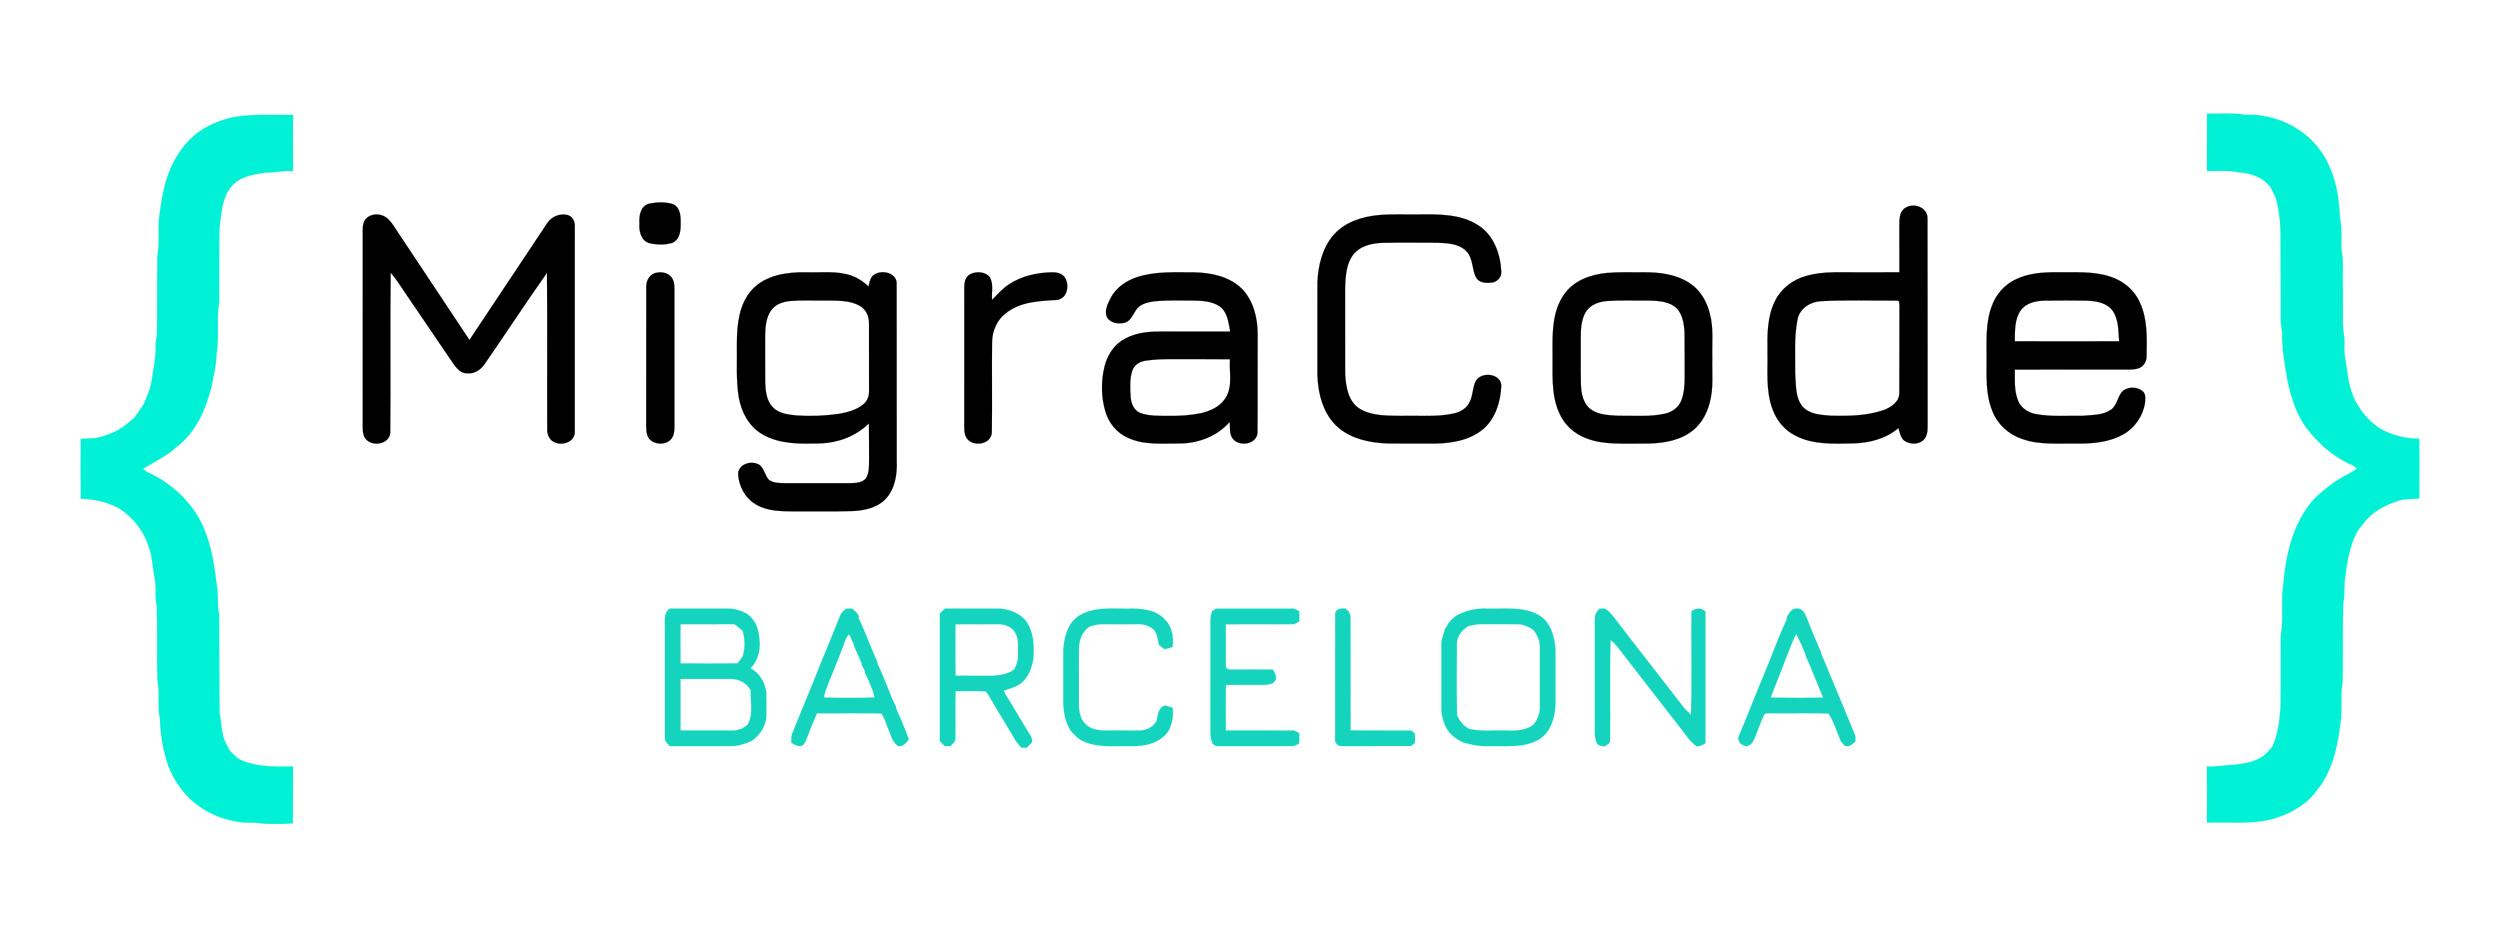
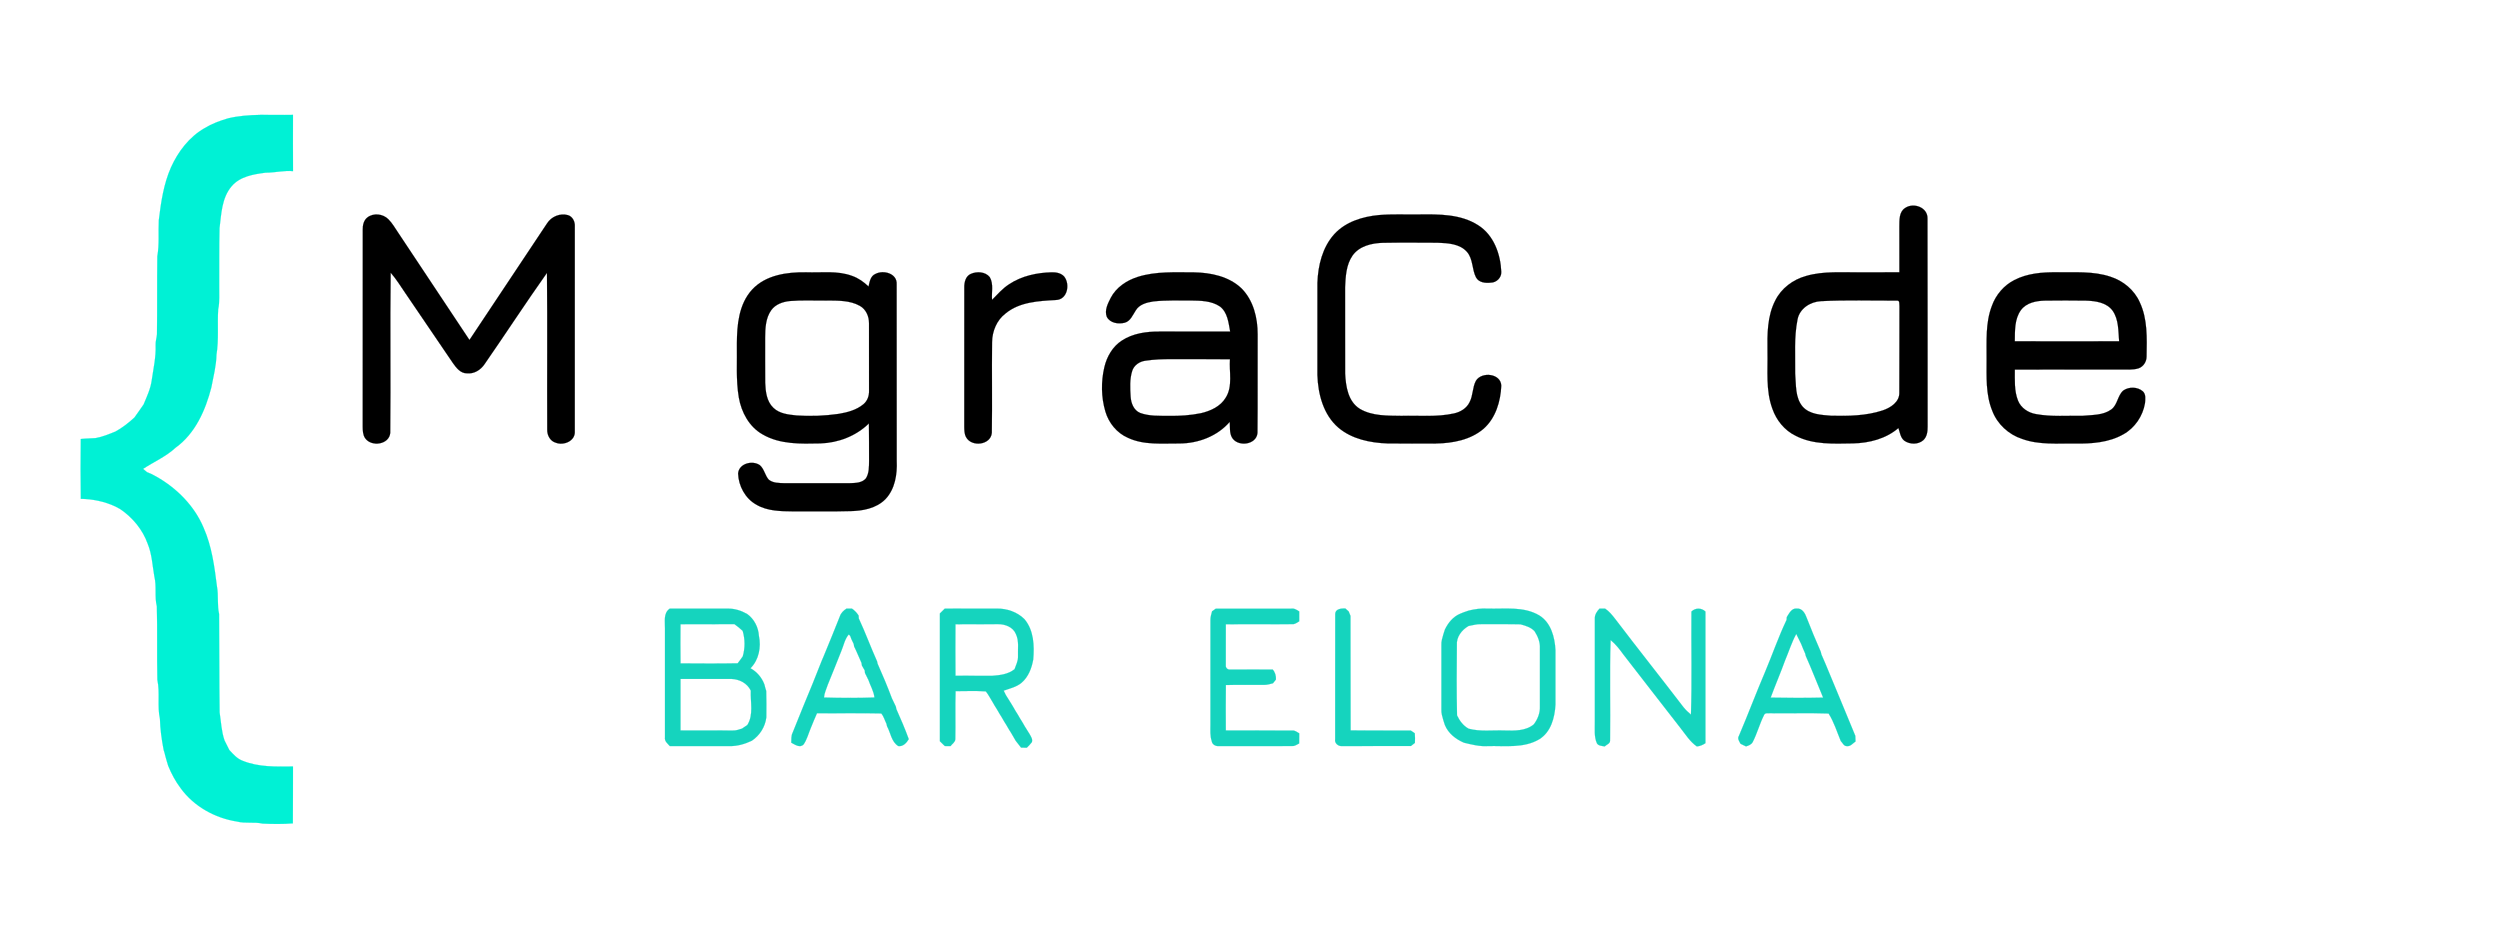
<svg xmlns="http://www.w3.org/2000/svg" width="1600pt" height="600pt" viewBox="0 0 1600 600" version="1.1">
  <g id="#00f1d5ff">
-     <path fill="#00f1d5" stroke="#00f1d5" stroke-width="0.094" opacity="1.00" d=" M 1412.51 72.72 C 1419.31 72.81 1426.14 72.47 1432.94 72.87 C 1436.60 73.71 1440.35 73.42 1444.08 73.58 C 1453.63 74.65 1463.13 77.55 1471.08 83.09 C 1482.73 90.40 1490.68 102.73 1494.18 115.88 C 1496.42 123.70 1497.26 131.86 1497.64 139.96 C 1499.09 146.82 1498.14 153.89 1498.63 160.84 C 1499.98 167.13 1499.20 173.59 1499.41 179.96 C 1499.40 188.64 1499.47 197.32 1499.48 206.00 C 1499.17 211.02 1500.83 215.90 1500.42 220.93 C 1500.01 227.38 1501.86 233.62 1502.52 239.99 C 1503.00 244.45 1504.28 248.76 1505.76 252.98 C 1509.27 261.60 1515.36 269.01 1523.08 274.21 C 1524.10 274.75 1525.14 275.31 1526.20 275.87 C 1533.10 279.02 1540.67 280.86 1548.28 280.74 C 1548.52 293.47 1548.42 306.22 1548.33 318.95 C 1543.88 319.70 1539.27 318.99 1534.97 320.54 C 1526.50 323.13 1518.15 327.53 1512.75 334.74 C 1511.32 336.44 1510.03 338.23 1508.76 340.03 C 1504.14 348.64 1502.21 358.33 1501.21 367.97 C 1499.70 373.94 1501.15 380.20 1499.61 386.17 C 1499.22 402.79 1499.58 419.44 1499.31 436.06 C 1497.93 443.65 1498.78 451.37 1498.36 459.03 C 1496.44 475.82 1493.30 493.68 1481.92 506.90 C 1478.58 511.54 1474.00 515.06 1469.12 517.94 C 1464.48 520.85 1459.29 522.68 1454.09 524.26 C 1440.50 527.73 1426.35 526.03 1412.48 526.48 C 1412.50 514.48 1412.54 502.47 1412.46 490.47 C 1418.36 491.00 1424.13 489.45 1430.02 489.49 C 1435.52 488.60 1441.32 488.11 1446.23 485.20 C 1449.49 483.60 1451.81 480.71 1454.20 478.06 C 1457.88 470.23 1458.82 461.60 1459.53 453.10 C 1459.85 437.37 1459.55 421.64 1459.78 405.92 C 1461.54 395.83 1459.71 385.48 1461.17 375.36 C 1462.82 355.50 1467.32 334.39 1481.15 319.21 C 1487.64 312.92 1494.91 307.32 1503.01 303.26 C 1504.90 302.31 1506.73 301.22 1508.41 299.90 C 1507.80 299.39 1506.59 298.37 1505.98 297.86 C 1503.85 297.08 1501.81 296.10 1499.89 294.93 C 1490.93 290.06 1483.27 283.08 1477.05 275.05 C 1469.69 265.88 1466.25 254.32 1463.90 242.99 C 1462.18 233.06 1460.37 223.05 1460.53 212.94 C 1460.49 210.26 1459.56 207.67 1459.69 204.98 C 1459.64 187.99 1459.72 171.00 1459.51 154.01 C 1459.78 145.26 1458.99 136.47 1456.85 127.98 C 1456.71 127.51 1456.42 126.57 1456.28 126.10 C 1455.24 124.06 1454.25 122.01 1453.23 119.98 C 1448.53 113.56 1440.61 110.82 1432.94 110.30 C 1426.21 108.91 1419.30 109.60 1412.48 109.45 C 1412.53 97.21 1412.48 84.96 1412.51 72.72 Z" />
    <path fill="#00f1d5" stroke="#00f1d5" stroke-width="0.094" opacity="1.00" d=" M 145.93 75.75 C 159.53 72.48 173.64 73.85 187.51 73.53 C 187.49 85.53 187.45 97.53 187.53 109.52 C 181.63 109.00 175.87 110.54 170.00 110.51 C 162.22 111.51 153.59 112.89 148.22 119.22 C 141.92 126.63 141.64 136.81 140.50 145.98 C 140.21 158.32 140.35 170.67 140.29 183.01 C 140.20 188.04 140.68 193.13 139.62 198.09 C 139.04 207.70 140.09 217.41 138.55 226.94 C 138.41 234.04 136.58 240.96 135.27 247.90 C 131.53 262.50 124.99 277.41 112.41 286.49 C 106.27 292.21 98.50 295.53 91.58 300.08 C 92.19 300.60 93.41 301.62 94.02 302.14 C 96.13 302.92 98.17 303.90 100.11 305.06 C 113.20 312.47 124.49 323.84 130.33 337.83 C 135.56 349.65 137.24 362.63 138.85 375.34 C 139.92 381.15 138.89 387.13 140.21 392.92 C 140.43 413.94 140.27 434.97 140.55 455.99 C 141.48 461.99 141.68 468.13 143.71 473.92 C 144.75 475.94 145.76 477.98 146.77 480.02 C 149.23 482.65 151.68 485.53 155.16 486.84 C 165.40 491.06 176.65 490.65 187.51 490.55 C 187.43 502.68 187.57 514.82 187.42 526.95 C 180.99 527.48 174.49 527.38 168.05 527.10 C 162.67 525.87 157.06 527.17 151.70 525.79 C 137.58 523.59 124.07 516.10 115.61 504.44 C 112.33 500.09 109.74 495.24 107.67 490.20 C 106.99 488.17 106.48 486.09 105.87 484.04 C 105.54 482.67 105.21 481.32 104.75 479.99 C 103.49 473.41 102.52 466.77 102.36 460.07 C 100.55 451.84 102.49 443.31 100.72 435.09 C 100.38 419.45 100.78 403.78 100.39 388.14 C 98.81 381.85 100.36 375.27 98.80 368.99 C 97.56 361.98 97.28 354.71 94.54 348.05 C 91.31 338.93 84.88 331.20 76.92 325.80 C 75.88 325.24 74.84 324.68 73.80 324.13 C 66.92 320.92 59.29 319.36 51.72 319.25 C 51.50 306.49 51.55 293.73 51.69 280.97 C 54.80 280.57 57.95 280.65 61.07 280.39 C 65.54 279.64 69.72 277.86 73.89 276.19 C 78.35 273.74 82.36 270.60 86.08 267.15 C 87.97 264.34 90.07 261.68 91.91 258.84 C 94.01 253.78 96.42 248.75 97.13 243.26 C 98.20 235.86 99.89 228.50 99.60 220.98 C 99.47 218.61 100.25 216.36 100.46 214.03 C 100.69 197.35 100.47 180.66 100.69 163.99 C 102.07 156.37 101.22 148.62 101.64 140.93 C 103.03 129.44 104.71 117.79 109.44 107.11 C 114.01 96.97 121.12 87.64 130.89 82.04 C 135.55 79.18 140.71 77.28 145.93 75.75 Z" />
  </g>
  <g id="#000000ff">
-     <path fill="#000000" stroke="#000000" stroke-width="0.094" opacity="1.00" d=" M 415.39 130.37 C 420.33 129.31 425.63 129.12 430.50 130.57 C 435.05 132.26 435.71 137.77 435.61 141.98 C 435.75 146.80 435.48 153.04 430.42 155.37 C 425.61 156.91 420.30 156.69 415.43 155.58 C 410.21 153.92 408.86 147.84 409.24 143.00 C 408.89 138.20 409.88 131.75 415.39 130.37 Z" />
    <path fill="#000000" stroke="#000000" stroke-width="0.094" opacity="1.00" d=" M 1219.14 133.21 C 1224.59 129.31 1233.95 132.70 1233.59 140.04 C 1233.75 184.36 1233.58 228.68 1233.67 272.99 C 1233.71 276.08 1233.30 279.57 1230.86 281.77 C 1227.56 284.62 1222.28 284.50 1218.79 282.07 C 1216.27 280.13 1215.97 276.74 1215.00 273.94 C 1206.99 280.82 1196.38 283.52 1186.02 283.77 C 1173.63 283.94 1160.43 284.78 1149.09 278.82 C 1142.09 275.41 1136.91 268.97 1134.36 261.68 C 1130.00 249.93 1131.46 237.21 1131.20 224.95 C 1131.05 213.94 1130.99 202.32 1136.19 192.28 C 1140.03 184.51 1147.50 178.95 1155.78 176.65 C 1167.20 173.27 1179.22 174.51 1190.96 174.28 C 1199.17 174.26 1207.39 174.32 1215.61 174.24 C 1215.62 164.49 1215.64 154.75 1215.59 145.01 C 1215.66 140.96 1215.31 135.76 1219.14 133.21 M 1165.46 192.74 C 1158.63 193.07 1151.72 197.42 1150.41 204.49 C 1148.12 215.86 1149.02 227.56 1148.90 239.08 C 1149.55 246.23 1148.76 254.41 1153.71 260.27 C 1158.28 265.34 1165.62 265.53 1171.94 266.07 C 1182.91 266.31 1194.19 266.17 1204.72 262.73 C 1209.90 261.04 1215.83 257.30 1215.57 251.12 C 1215.70 232.73 1215.55 214.32 1215.65 195.93 C 1215.45 194.75 1216.03 192.17 1214.09 192.38 C 1197.89 192.46 1181.64 191.89 1165.46 192.74 Z" />
    <path fill="#000000" stroke="#000000" stroke-width="0.094" opacity="1.00" d=" M 235.14 139.16 C 239.06 136.11 245.12 136.85 248.55 140.31 C 251.12 142.86 252.87 146.07 254.90 149.03 C 270.08 171.88 285.27 194.73 300.45 217.58 C 317.05 192.75 333.52 167.83 350.10 142.99 C 352.83 138.62 358.47 136.26 363.46 137.68 C 366.53 138.59 368.08 141.92 367.87 144.94 C 367.86 188.64 367.88 232.34 367.86 276.04 C 368.29 282.25 360.78 285.34 355.68 283.33 C 352.10 282.32 350.13 278.57 350.23 275.03 C 350.07 241.57 350.41 208.09 350.06 174.63 C 336.43 193.86 323.57 213.64 310.14 233.02 C 307.68 236.70 303.50 239.40 298.93 238.92 C 294.81 239.05 292.05 235.45 289.91 232.42 C 279.73 217.44 269.54 202.47 259.36 187.49 C 256.35 183.10 253.56 178.53 250.03 174.53 C 249.58 208.69 250.12 242.87 249.76 277.03 C 249.10 284.61 237.67 286.19 233.69 280.44 C 232.21 278.26 232.16 275.53 232.13 273.00 C 232.19 230.98 232.14 188.96 232.16 146.94 C 232.11 144.11 232.77 140.97 235.14 139.16 Z" />
    <path fill="#000000" stroke="#000000" stroke-width="0.094" opacity="1.00" d=" M 882.55 137.64 C 891.00 136.92 899.50 137.38 907.97 137.25 C 920.82 137.11 934.72 136.91 945.97 144.11 C 956.03 150.42 960.37 162.68 960.82 174.06 C 960.99 177.71 957.71 180.89 954.12 180.89 C 950.68 181.27 946.48 180.90 944.64 177.51 C 941.99 172.35 942.85 165.77 938.85 161.19 C 934.20 155.93 926.56 155.59 920.04 155.34 C 908.35 155.29 896.65 155.17 884.97 155.40 C 877.86 155.59 869.93 157.44 865.60 163.59 C 861.50 169.50 861.16 177.05 860.85 183.99 C 860.90 202.34 860.81 220.68 860.89 239.02 C 861.30 247.23 862.69 256.92 870.29 261.66 C 878.26 266.37 887.99 265.99 896.93 266.15 C 908.12 265.84 919.48 267.05 930.50 264.61 C 934.66 263.72 938.68 261.32 940.55 257.36 C 942.81 253.09 942.31 247.93 944.61 243.68 C 948.28 237.68 960.60 238.97 960.82 246.86 C 960.37 256.90 957.24 267.57 949.48 274.42 C 941.11 281.56 929.72 283.67 919.01 283.84 C 908.68 283.86 898.34 283.94 888.02 283.80 C 876.94 283.40 865.22 281.04 856.56 273.69 C 846.95 265.43 843.55 252.25 843.14 240.04 C 843.13 220.35 843.12 200.67 843.15 180.98 C 843.54 169.95 846.33 158.34 853.88 149.94 C 861.13 141.93 872.08 138.59 882.55 137.64 Z" />
-     <path fill="#000000" stroke="#000000" stroke-width="0.094" opacity="1.00" d=" M 420.42 174.50 C 423.72 173.84 427.59 174.68 429.74 177.44 C 431.43 179.53 431.61 182.36 431.64 184.95 C 431.61 214.32 431.61 243.69 431.65 273.06 C 431.63 275.71 431.43 278.60 429.72 280.76 C 426.56 284.74 420.04 284.84 416.30 281.65 C 413.58 279.26 413.65 275.31 413.56 271.99 C 413.65 242.64 413.53 213.29 413.62 183.93 C 413.35 179.65 415.88 175.11 420.42 174.50 Z" />
    <path fill="#000000" stroke="#000000" stroke-width="0.094" opacity="1.00" d=" M 481.31 185.40 C 490.02 175.94 503.73 174.07 515.94 174.27 C 525.75 174.63 535.96 173.05 545.38 176.59 C 549.36 177.99 552.85 180.45 555.86 183.38 C 556.56 180.40 557.07 176.63 560.30 175.31 C 565.46 172.58 574.27 175.03 573.85 181.92 C 573.90 219.60 573.83 257.27 573.89 294.95 C 574.28 303.56 572.83 313.02 566.65 319.49 C 560.74 325.46 551.95 327.02 543.88 327.12 C 531.93 327.50 519.96 327.18 508.01 327.30 C 499.88 327.17 491.22 327.23 484.01 322.95 C 476.95 319.03 472.64 310.97 472.39 303.03 C 472.88 296.61 481.55 294.41 486.28 297.70 C 489.14 300.13 489.54 304.25 492.01 306.99 C 494.77 309.23 498.60 309.12 501.97 309.25 C 515.97 309.23 529.98 309.24 543.99 309.24 C 547.48 309.13 551.71 309.09 554.17 306.18 C 556.28 302.86 556.17 298.74 556.21 294.96 C 556.14 286.97 556.26 278.97 556.11 270.98 C 547.86 279.08 536.51 283.41 525.03 283.78 C 512.56 284.05 499.15 284.51 488.01 277.98 C 479.48 273.16 474.49 263.86 472.86 254.44 C 470.90 243.07 471.86 231.48 471.62 220.00 C 471.63 207.99 472.82 194.69 481.31 185.40 M 505.45 192.66 C 500.99 193.12 496.30 194.73 493.59 198.52 C 489.99 203.55 489.74 210.04 489.68 216.00 C 489.71 225.65 489.61 235.30 489.73 244.95 C 489.93 250.59 490.64 256.94 494.98 261.02 C 498.92 264.83 504.65 265.36 509.83 265.90 C 518.79 266.52 527.81 266.15 536.71 264.89 C 542.33 263.94 548.17 262.42 552.63 258.68 C 555.15 256.58 556.33 253.26 556.19 250.03 C 556.17 235.68 556.21 221.34 556.17 206.99 C 556.25 202.59 554.29 197.98 550.34 195.76 C 543.88 192.11 536.18 192.41 529.01 192.32 C 521.16 192.47 513.28 191.98 505.45 192.66 Z" />
    <path fill="#000000" stroke="#000000" stroke-width="0.094" opacity="1.00" d=" M 621.24 175.33 C 625.12 173.55 630.62 173.84 633.44 177.36 C 636.02 181.74 634.46 187.10 634.91 191.91 C 638.40 188.39 641.68 184.56 645.90 181.88 C 653.88 176.59 663.57 174.51 673.03 174.28 C 675.89 174.18 679.08 174.76 681.08 177.00 C 684.97 181.90 683.19 191.75 675.87 191.99 C 664.77 192.63 652.60 193.16 643.59 200.58 C 637.92 204.88 635.03 211.92 634.92 218.92 C 634.70 238.30 635.07 257.69 634.76 277.06 C 634.05 284.89 621.82 286.28 618.32 279.82 C 617.15 277.74 617.17 275.30 617.13 273.00 C 617.19 243.33 617.14 213.67 617.15 184.01 C 617.08 180.75 617.95 176.79 621.24 175.33 Z" />
    <path fill="#000000" stroke="#000000" stroke-width="0.094" opacity="1.00" d=" M 728.13 177.22 C 739.73 173.55 752.04 174.33 764.04 174.31 C 774.87 174.47 786.48 176.84 794.56 184.56 C 802.20 192.22 804.93 203.49 804.89 214.02 C 804.78 235.06 805.00 256.10 804.78 277.14 C 804.07 284.96 791.65 286.26 788.29 279.68 C 786.78 276.68 787.32 273.19 787.05 269.96 C 779.10 279.16 767.00 283.74 755.01 283.82 C 743.88 283.72 732.10 285.05 721.72 280.12 C 714.76 277.06 709.63 270.70 707.48 263.48 C 704.74 254.27 704.61 244.32 706.80 234.98 C 708.37 228.24 712.09 221.77 718.00 217.96 C 725.06 213.32 733.74 212.15 742.03 212.20 C 757.12 212.19 772.22 212.23 787.31 212.19 C 786.26 206.54 785.68 199.90 780.75 196.14 C 775.28 192.44 768.38 192.41 762.03 192.32 C 754.03 192.41 746.00 192.01 738.04 192.93 C 733.85 193.56 729.08 194.83 726.82 198.76 C 724.92 201.65 723.49 205.54 719.81 206.54 C 715.78 207.56 710.45 206.82 708.36 202.77 C 706.75 198.61 709.01 194.32 710.86 190.65 C 714.35 183.91 721.05 179.48 728.13 177.22 M 732.92 230.87 C 729.23 231.37 725.72 233.77 724.59 237.42 C 722.93 242.70 723.27 248.37 723.59 253.82 C 723.84 257.99 725.57 262.62 729.73 264.30 C 735.56 266.43 741.93 266.10 748.04 266.16 C 754.94 266.27 761.87 265.84 768.63 264.45 C 774.77 263.02 781.14 260.12 784.48 254.49 C 789.12 247.11 786.57 238.05 787.19 229.87 C 774.78 229.86 762.38 229.88 749.97 229.85 C 744.27 229.80 738.55 230.00 732.92 230.87 Z" />
-     <path fill="#000000" stroke="#000000" stroke-width="0.094" opacity="1.00" d=" M 1028.54 174.68 C 1036.33 173.96 1044.17 174.39 1051.99 174.27 C 1062.17 174.20 1072.93 175.52 1081.57 181.35 C 1088.23 185.71 1092.39 193.06 1094.27 200.66 C 1096.81 209.89 1095.59 219.54 1095.87 228.98 C 1095.59 238.66 1096.84 248.56 1094.13 258.00 C 1092.18 265.61 1087.86 272.87 1081.13 277.16 C 1072.28 282.94 1061.32 284.00 1051.01 283.88 C 1039.11 283.67 1026.74 284.93 1015.39 280.56 C 1007.64 277.75 1001.06 271.79 997.85 264.16 C 992.39 251.88 993.88 238.09 993.63 225.02 C 993.55 212.66 993.53 199.18 1000.90 188.62 C 1006.97 179.54 1018.09 175.63 1028.54 174.68 M 1028.50 192.65 C 1023.25 193.05 1017.58 195.07 1014.77 199.82 C 1011.65 205.31 1011.68 211.84 1011.67 217.97 C 1011.74 227.30 1011.55 236.62 1011.77 245.94 C 1012.00 251.70 1013.12 258.25 1018.04 261.93 C 1023.17 265.70 1029.91 265.71 1036.01 266.13 C 1045.89 265.89 1055.94 266.98 1065.66 264.73 C 1070.01 263.75 1074.05 260.96 1075.85 256.78 C 1077.93 251.81 1078.20 246.31 1078.20 240.99 C 1078.12 231.66 1078.27 222.32 1078.13 212.99 C 1077.79 206.99 1076.83 200.07 1071.74 196.14 C 1066.28 192.35 1059.33 192.42 1052.97 192.32 C 1044.82 192.44 1036.64 192.03 1028.50 192.65 Z" />
    <path fill="#000000" stroke="#000000" stroke-width="0.094" opacity="1.00" d=" M 1289.26 179.19 C 1297.47 174.96 1306.92 174.16 1316.02 174.27 C 1327.62 174.44 1339.58 173.34 1350.78 177.13 C 1358.88 179.73 1365.99 185.62 1369.45 193.47 C 1374.54 204.27 1373.98 216.50 1373.80 228.12 C 1373.85 231.36 1371.85 234.58 1368.77 235.70 C 1364.97 236.91 1360.92 236.41 1357.01 236.50 C 1334.50 236.52 1311.99 236.41 1289.48 236.56 C 1289.51 243.19 1289.02 250.13 1291.54 256.42 C 1293.42 261.17 1298.15 264.21 1303.06 265.03 C 1312.95 266.82 1323.05 265.97 1333.04 266.10 C 1339.14 265.52 1345.92 265.85 1351.14 262.12 C 1355.28 259.17 1355.15 253.23 1358.88 249.96 C 1362.50 247.39 1368.02 247.50 1371.42 250.45 C 1373.50 252.39 1372.98 255.50 1372.79 258.04 C 1371.42 266.28 1366.29 273.87 1358.95 277.95 C 1349.60 283.29 1338.48 284.02 1327.94 283.87 C 1316.63 283.68 1304.92 284.85 1294.08 280.88 C 1285.50 278.08 1278.26 271.41 1275.06 262.93 C 1270.78 252.49 1271.43 240.99 1271.42 229.95 C 1271.50 218.54 1270.62 206.69 1274.79 195.82 C 1277.30 188.72 1282.51 182.59 1289.26 179.19 M 1293.39 198.47 C 1289.24 204.20 1289.56 211.67 1289.46 218.41 C 1311.72 218.49 1333.99 218.48 1356.25 218.41 C 1355.68 211.83 1356.05 204.54 1352.10 198.87 C 1348.22 193.54 1341.13 192.58 1335.01 192.40 C 1326.32 192.27 1317.62 192.28 1308.93 192.39 C 1303.30 192.49 1296.94 193.65 1293.39 198.47 Z" />
  </g>
  <g id="#15d4beff">
    <path fill="#15d4be" stroke="#15d4be" stroke-width="0.094" opacity="1.00" d=" M 425.58 402.03 C 425.69 397.65 424.44 392.44 428.63 389.52 C 441.08 389.52 453.52 389.52 465.97 389.51 C 470.25 389.48 474.46 390.82 478.16 392.94 C 482.65 396.12 485.37 401.49 485.69 406.94 C 487.23 414.15 485.65 422.35 480.31 427.68 C 484.46 429.98 487.62 433.70 489.25 438.16 C 489.56 439.52 489.92 440.89 490.38 442.23 C 490.53 447.84 490.53 453.46 490.45 459.07 C 489.73 465.16 486.23 470.70 481.13 474.09 C 476.73 476.16 471.90 477.59 467.00 477.49 C 454.23 477.47 441.45 477.48 428.68 477.48 C 427.30 475.91 425.22 474.40 425.58 472.04 C 425.57 448.70 425.59 425.37 425.58 402.03 M 435.52 399.51 C 435.47 407.86 435.42 416.22 435.54 424.57 C 447.73 424.65 459.93 424.74 472.11 424.51 C 473.22 423.06 474.33 421.60 475.36 420.09 C 476.94 414.74 476.87 409.10 475.32 403.76 C 473.65 402.19 471.88 400.75 470.01 399.44 C 458.51 399.55 447.01 399.41 435.52 399.51 M 435.52 434.52 C 435.46 445.50 435.46 456.49 435.52 467.48 C 446.69 467.56 457.87 467.50 469.05 467.53 C 471.07 467.65 472.97 466.88 474.87 466.31 C 475.98 465.52 477.12 464.77 478.27 464.04 C 482.45 457.47 480.18 449.31 480.52 442.00 C 478.18 437.18 473.17 434.64 467.96 434.50 C 457.15 434.46 446.33 434.46 435.52 434.52 Z" />
    <path fill="#15d4be" stroke="#15d4be" stroke-width="0.094" opacity="1.00" d=" M 537.54 394.40 C 538.26 392.24 539.92 390.71 541.77 389.50 C 542.64 389.50 544.38 389.51 545.25 389.51 C 546.96 390.69 548.39 392.20 549.51 393.96 C 549.54 394.42 549.58 395.34 549.61 395.79 C 553.82 404.79 557.22 414.15 561.30 423.21 C 561.40 423.62 561.59 424.43 561.68 424.84 C 564.92 432.11 568.01 439.46 570.80 446.92 C 571.64 448.68 572.48 450.45 573.34 452.22 C 573.42 452.62 573.59 453.43 573.67 453.84 C 576.50 460.16 579.23 466.54 581.61 473.05 C 580.22 475.41 577.94 477.95 574.89 477.47 C 570.52 474.78 570.03 469.05 567.73 464.85 C 567.63 464.43 567.42 463.58 567.32 463.16 C 566.21 460.98 565.64 458.48 563.99 456.61 C 550.30 456.29 536.57 456.58 522.87 456.48 C 521.41 459.63 520.17 462.88 518.83 466.09 C 517.39 469.51 516.46 473.24 514.36 476.35 C 512.03 478.96 508.77 476.56 506.42 475.31 C 506.55 473.22 506.26 471.01 507.23 469.07 C 509.55 463.35 511.86 457.63 514.16 451.92 C 518.18 442.40 522.01 432.81 525.79 423.20 C 526.25 422.11 526.71 421.01 527.18 419.93 C 530.75 411.46 534.11 402.92 537.54 394.40 M 543.15 406.11 C 540.61 409.09 539.95 413.07 538.46 416.58 C 535.56 423.75 532.79 430.97 529.81 438.11 C 528.92 440.84 527.56 443.49 527.35 446.40 C 538.10 446.74 548.91 446.76 559.65 446.39 C 559.25 442.40 557.03 438.88 555.77 435.12 C 555.06 433.65 554.34 432.19 553.61 430.74 C 553.56 430.32 553.47 429.49 553.42 429.07 C 552.82 428.03 552.22 426.99 551.64 425.96 C 551.56 425.52 551.42 424.64 551.35 424.20 C 549.73 420.74 548.39 417.16 546.66 413.76 C 546.59 413.35 546.44 412.53 546.37 412.11 C 545.85 411.08 545.36 410.04 544.88 409.00 C 544.43 407.96 544.32 406.62 543.15 406.11 Z" />
    <path fill="#15d4be" stroke="#15d4be" stroke-width="0.094" opacity="1.00" d=" M 601.53 392.60 C 602.54 391.55 603.58 390.53 604.65 389.53 C 615.75 389.50 626.86 389.54 637.97 389.50 C 644.40 389.41 651.06 391.65 655.65 396.27 C 661.63 403.32 662.02 413.20 661.28 421.98 C 660.32 427.51 658.20 433.19 653.83 436.92 C 650.58 439.71 646.27 440.59 642.35 442.02 C 642.79 442.97 643.26 443.92 643.75 444.86 C 644.85 446.50 645.86 448.19 646.89 449.88 C 647.93 451.51 648.89 453.20 649.85 454.89 C 650.92 456.51 651.89 458.19 652.86 459.88 C 653.92 461.51 654.89 463.19 655.85 464.89 C 656.90 466.51 657.90 468.17 658.93 469.82 C 659.77 471.41 661.02 473.05 660.40 474.97 C 659.47 476.26 658.31 477.36 657.21 478.49 C 656.28 478.49 654.42 478.48 653.49 478.48 C 652.32 477.05 651.18 475.60 650.08 474.13 C 649.05 472.48 648.09 470.79 647.15 469.10 C 646.08 467.48 645.10 465.80 644.14 464.11 C 643.08 462.48 642.10 460.80 641.14 459.11 C 640.08 457.48 639.10 455.80 638.14 454.11 C 637.07 452.48 636.09 450.80 635.14 449.11 C 633.77 446.89 632.57 444.55 630.95 442.50 C 624.51 441.98 618.03 442.38 611.58 442.33 C 611.26 452.57 611.62 462.82 611.40 473.06 C 611.34 474.96 609.40 476.06 608.36 477.47 C 607.44 477.47 605.59 477.46 604.66 477.46 C 603.58 476.46 602.54 475.44 601.53 474.39 C 601.51 447.13 601.51 419.86 601.53 392.60 M 611.50 399.52 C 611.43 410.50 611.42 421.49 611.51 432.48 C 619.35 432.54 627.20 432.53 635.04 432.51 C 640.04 432.15 645.28 431.54 649.32 428.28 C 650.24 425.61 651.67 422.99 651.53 420.09 C 651.32 415.27 652.35 410.15 650.11 405.65 C 648.34 401.35 643.35 399.46 639.00 399.46 C 629.83 399.50 620.66 399.43 611.50 399.52 Z" />
-     <path fill="#15d4be" stroke="#15d4be" stroke-width="0.094" opacity="1.00" d=" M 690.81 393.90 C 701.14 387.72 713.57 389.93 725.00 389.50 C 732.21 389.67 740.46 390.69 745.48 396.49 C 750.12 400.99 751.31 407.90 750.40 414.08 C 748.65 414.51 746.96 415.25 745.17 415.38 C 743.93 414.56 742.83 413.58 741.73 412.62 C 740.88 409.05 740.75 404.79 737.63 402.32 C 734.93 400.24 731.42 399.26 728.03 399.46 C 720.34 399.51 712.64 399.45 704.95 399.48 C 702.57 399.44 700.33 400.26 698.03 400.69 C 692.43 403.51 690.41 410.07 690.46 415.95 C 690.53 428.30 690.43 440.65 690.50 453.00 C 690.90 456.70 691.81 460.69 694.68 463.31 C 697.30 466.19 701.29 467.10 705.00 467.50 C 712.99 467.57 720.98 467.48 728.97 467.54 C 733.57 467.63 738.26 465.34 740.36 461.12 C 740.94 457.61 741.35 453.14 745.16 451.61 C 746.97 451.68 748.65 452.50 750.40 452.93 C 751.22 457.76 750.24 462.60 748.27 467.03 C 743.31 475.35 733.03 477.77 723.98 477.50 C 712.88 477.17 700.83 479.09 690.84 473.04 C 688.60 471.37 686.62 469.39 684.96 467.16 C 682.02 462.29 680.87 456.58 680.53 450.98 C 680.50 439.31 680.50 427.64 680.53 415.97 C 681.01 407.75 683.37 398.56 690.81 393.90 Z" />
    <path fill="#15d4be" stroke="#15d4be" stroke-width="0.094" opacity="1.00" d=" M 775.72 391.23 C 776.32 390.81 777.52 389.96 778.12 389.54 C 794.41 389.50 810.71 389.51 827.01 389.53 C 828.73 389.35 830.08 390.53 831.50 391.32 C 831.53 393.43 831.52 395.53 831.50 397.64 C 830.08 398.44 828.73 399.62 827.00 399.46 C 812.84 399.54 798.68 399.41 784.52 399.52 C 784.47 408.29 784.45 417.07 784.50 425.85 C 784.31 427.29 785.66 428.69 787.12 428.50 C 796.26 428.57 805.39 428.49 814.53 428.51 C 816.12 430.29 816.69 432.52 816.60 434.88 C 816.12 435.48 815.17 436.70 814.69 437.30 C 812.85 437.76 811.01 438.36 809.10 438.31 C 800.92 438.38 792.73 438.17 784.55 438.42 C 784.42 448.10 784.47 457.79 784.52 467.48 C 798.69 467.58 812.87 467.47 827.04 467.53 C 828.76 467.36 830.10 468.55 831.51 469.35 C 831.52 471.49 831.53 473.65 831.46 475.81 C 830.04 476.47 828.72 477.56 827.09 477.46 C 811.40 477.51 795.71 477.48 780.02 477.47 C 778.00 477.71 775.75 476.43 775.51 474.29 C 774.37 470.97 774.70 467.44 774.68 464.00 C 774.70 441.65 774.69 419.29 774.69 396.94 C 774.62 394.98 775.24 393.10 775.72 391.23 Z" />
    <path fill="#15d4be" stroke="#15d4be" stroke-width="0.094" opacity="1.00" d=" M 854.55 392.86 C 854.63 389.66 858.53 389.34 860.99 389.40 C 861.69 390.02 862.41 390.65 863.14 391.29 C 863.43 392.00 864.02 393.43 864.31 394.15 C 864.43 418.58 864.26 443.02 864.40 467.45 C 877.24 467.63 890.08 467.43 902.92 467.55 C 903.55 467.99 904.83 468.86 905.46 469.30 C 905.66 471.34 905.61 473.40 905.53 475.46 C 904.67 476.11 903.83 476.78 903.00 477.44 C 888.33 477.51 873.65 477.48 858.98 477.47 C 856.54 477.76 853.95 475.65 854.51 473.08 C 854.55 446.34 854.47 419.60 854.55 392.86 Z" />
    <path fill="#15d4be" stroke="#15d4be" stroke-width="0.094" opacity="1.00" d=" M 940.01 390.77 C 943.93 389.79 947.93 389.28 951.97 389.50 C 963.08 389.84 975.13 387.91 985.16 393.88 C 992.64 398.52 995.04 407.77 995.49 416.02 C 995.48 427.69 995.48 439.35 995.49 451.02 C 995.03 459.27 992.62 468.52 985.11 473.13 C 975.11 479.05 963.11 477.17 952.05 477.49 C 946.90 477.80 941.88 476.51 936.92 475.32 C 931.66 473.04 926.95 469.42 924.72 463.99 C 924.42 463.00 924.11 462.02 923.78 461.06 C 923.11 458.77 922.37 456.46 922.50 454.06 C 922.53 440.36 922.53 426.65 922.50 412.95 C 922.35 410.52 923.11 408.21 923.78 405.91 C 924.11 404.92 924.43 403.93 924.73 402.93 C 926.85 398.52 930.04 394.59 934.69 392.71 C 935.24 392.49 936.34 392.05 936.89 391.83 C 937.92 391.49 938.96 391.13 940.01 390.77 M 939.91 400.61 C 935.55 403.08 931.96 407.69 932.39 412.92 C 932.24 427.89 932.15 442.87 932.50 457.85 C 934.14 461.32 936.48 464.49 939.93 466.37 C 947.45 468.38 955.29 467.22 962.98 467.52 C 969.31 467.69 976.44 467.89 981.61 463.61 C 984.15 460.36 985.75 456.16 985.55 451.99 C 985.55 439.65 985.56 427.31 985.55 414.97 C 985.79 411.04 984.22 407.22 982.12 403.97 C 979.80 401.45 976.30 400.39 973.08 399.56 C 964.70 399.34 956.31 399.55 947.92 399.46 C 945.18 399.32 942.57 400.17 939.91 400.61 Z" />
    <path fill="#15d4be" stroke="#15d4be" stroke-width="0.094" opacity="1.00" d=" M 1020.69 395.91 C 1020.58 393.42 1022.05 391.24 1023.69 389.51 C 1024.58 389.51 1026.37 389.51 1027.26 389.51 C 1029.92 391.25 1031.87 393.76 1033.81 396.24 C 1048.18 415.16 1063.00 433.75 1077.44 452.62 C 1078.84 454.37 1080.49 455.90 1082.22 457.35 C 1082.92 435.39 1082.32 413.37 1082.52 391.39 C 1085.07 388.92 1088.92 388.92 1091.48 391.39 C 1091.48 419.47 1091.48 447.55 1091.48 475.63 C 1089.82 476.76 1087.99 477.52 1086.00 477.73 C 1081.51 474.63 1078.65 469.87 1075.31 465.68 C 1063.14 450.20 1051.21 434.53 1039.08 419.02 C 1036.62 415.64 1034.06 412.27 1030.79 409.63 C 1030.04 431.11 1030.76 452.65 1030.43 474.14 C 1030.41 475.99 1028.12 476.56 1027.00 477.72 C 1025.31 477.34 1023.15 477.41 1022.08 475.81 C 1020.08 471.48 1020.79 466.60 1020.69 461.99 C 1020.69 439.96 1020.69 417.93 1020.69 395.91 Z" />
    <path fill="#15d4be" stroke="#15d4be" stroke-width="0.094" opacity="1.00" d=" M 1143.55 394.92 C 1145.05 392.59 1146.63 389.11 1149.98 389.48 C 1153.37 389.19 1155.28 392.56 1156.24 395.32 C 1159.11 402.66 1162.10 409.95 1165.29 417.16 C 1165.39 417.58 1165.59 418.41 1165.69 418.82 C 1166.60 420.77 1167.41 422.76 1168.25 424.74 C 1174.75 440.09 1180.95 455.57 1187.40 470.94 C 1187.44 471.84 1187.51 473.63 1187.54 474.53 C 1185.82 475.73 1184.29 477.84 1181.96 477.50 C 1180.05 477.64 1179.27 475.37 1178.11 474.27 C 1175.64 468.37 1173.76 462.07 1170.31 456.66 C 1157.88 456.21 1145.41 456.64 1132.97 456.46 C 1131.53 456.59 1129.51 456.00 1128.91 457.78 C 1126.13 463.29 1124.58 469.36 1121.76 474.86 C 1120.92 476.52 1119.09 477.18 1117.44 477.70 C 1116.29 477.09 1115.13 476.53 1113.96 476.02 C 1113.12 474.43 1111.76 472.71 1112.93 470.92 C 1118.74 457.31 1123.92 443.45 1129.74 429.85 C 1134.37 418.86 1138.24 407.54 1143.39 396.79 C 1143.43 396.32 1143.51 395.39 1143.55 394.92 M 1142.42 422.74 C 1139.53 430.72 1136.16 438.50 1133.22 446.46 C 1144.40 446.70 1155.61 446.71 1166.80 446.45 C 1163.05 437.58 1159.63 428.58 1155.70 419.79 C 1155.60 419.38 1155.40 418.58 1155.30 418.17 C 1154.36 416.19 1153.56 414.16 1152.76 412.13 C 1151.76 409.97 1150.69 407.83 1149.60 405.72 C 1146.63 411.13 1144.83 417.07 1142.42 422.74 Z" />
  </g>
</svg>